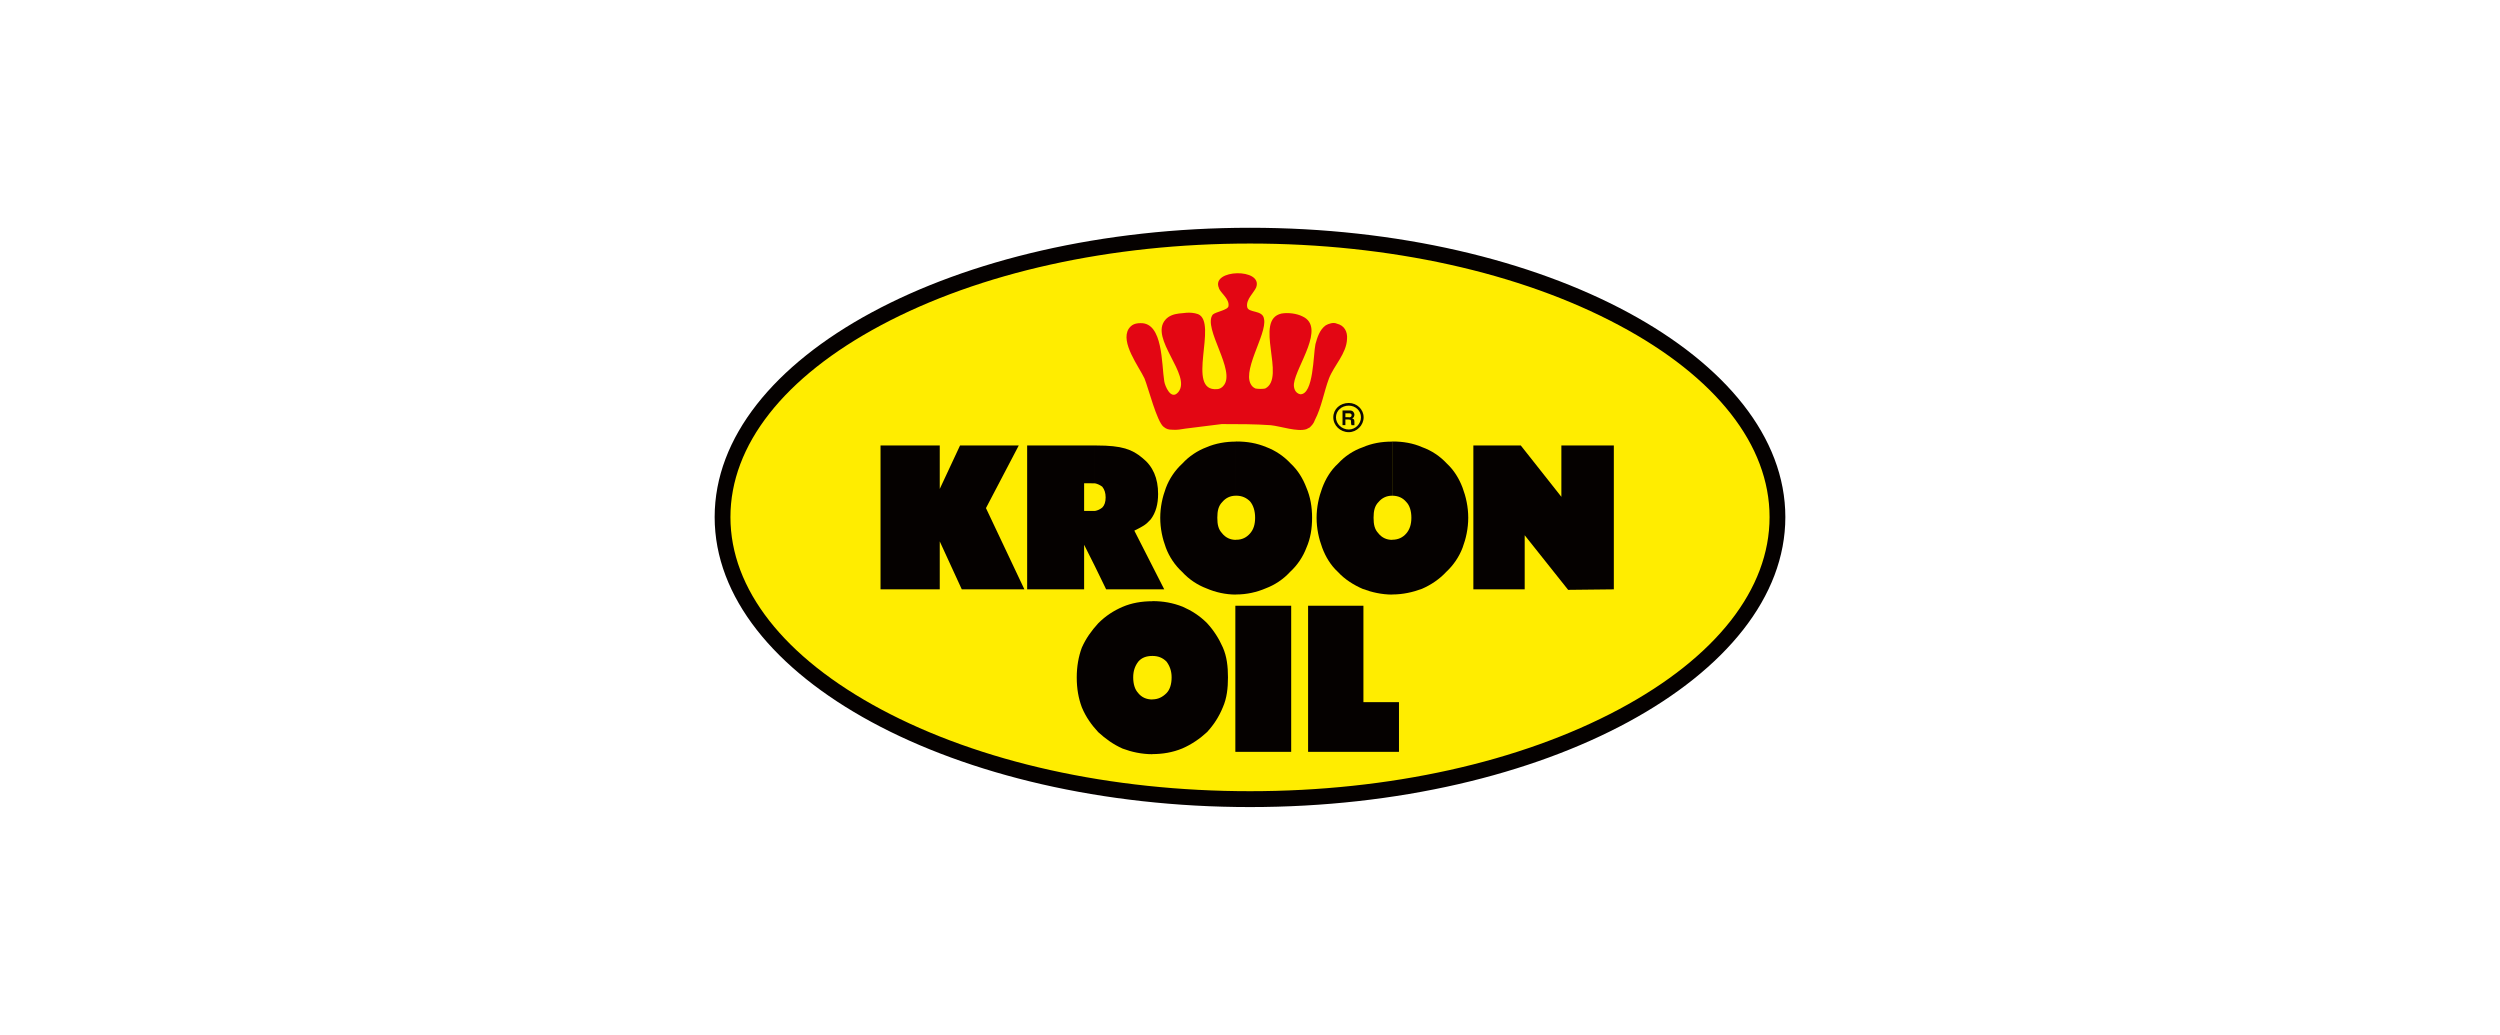
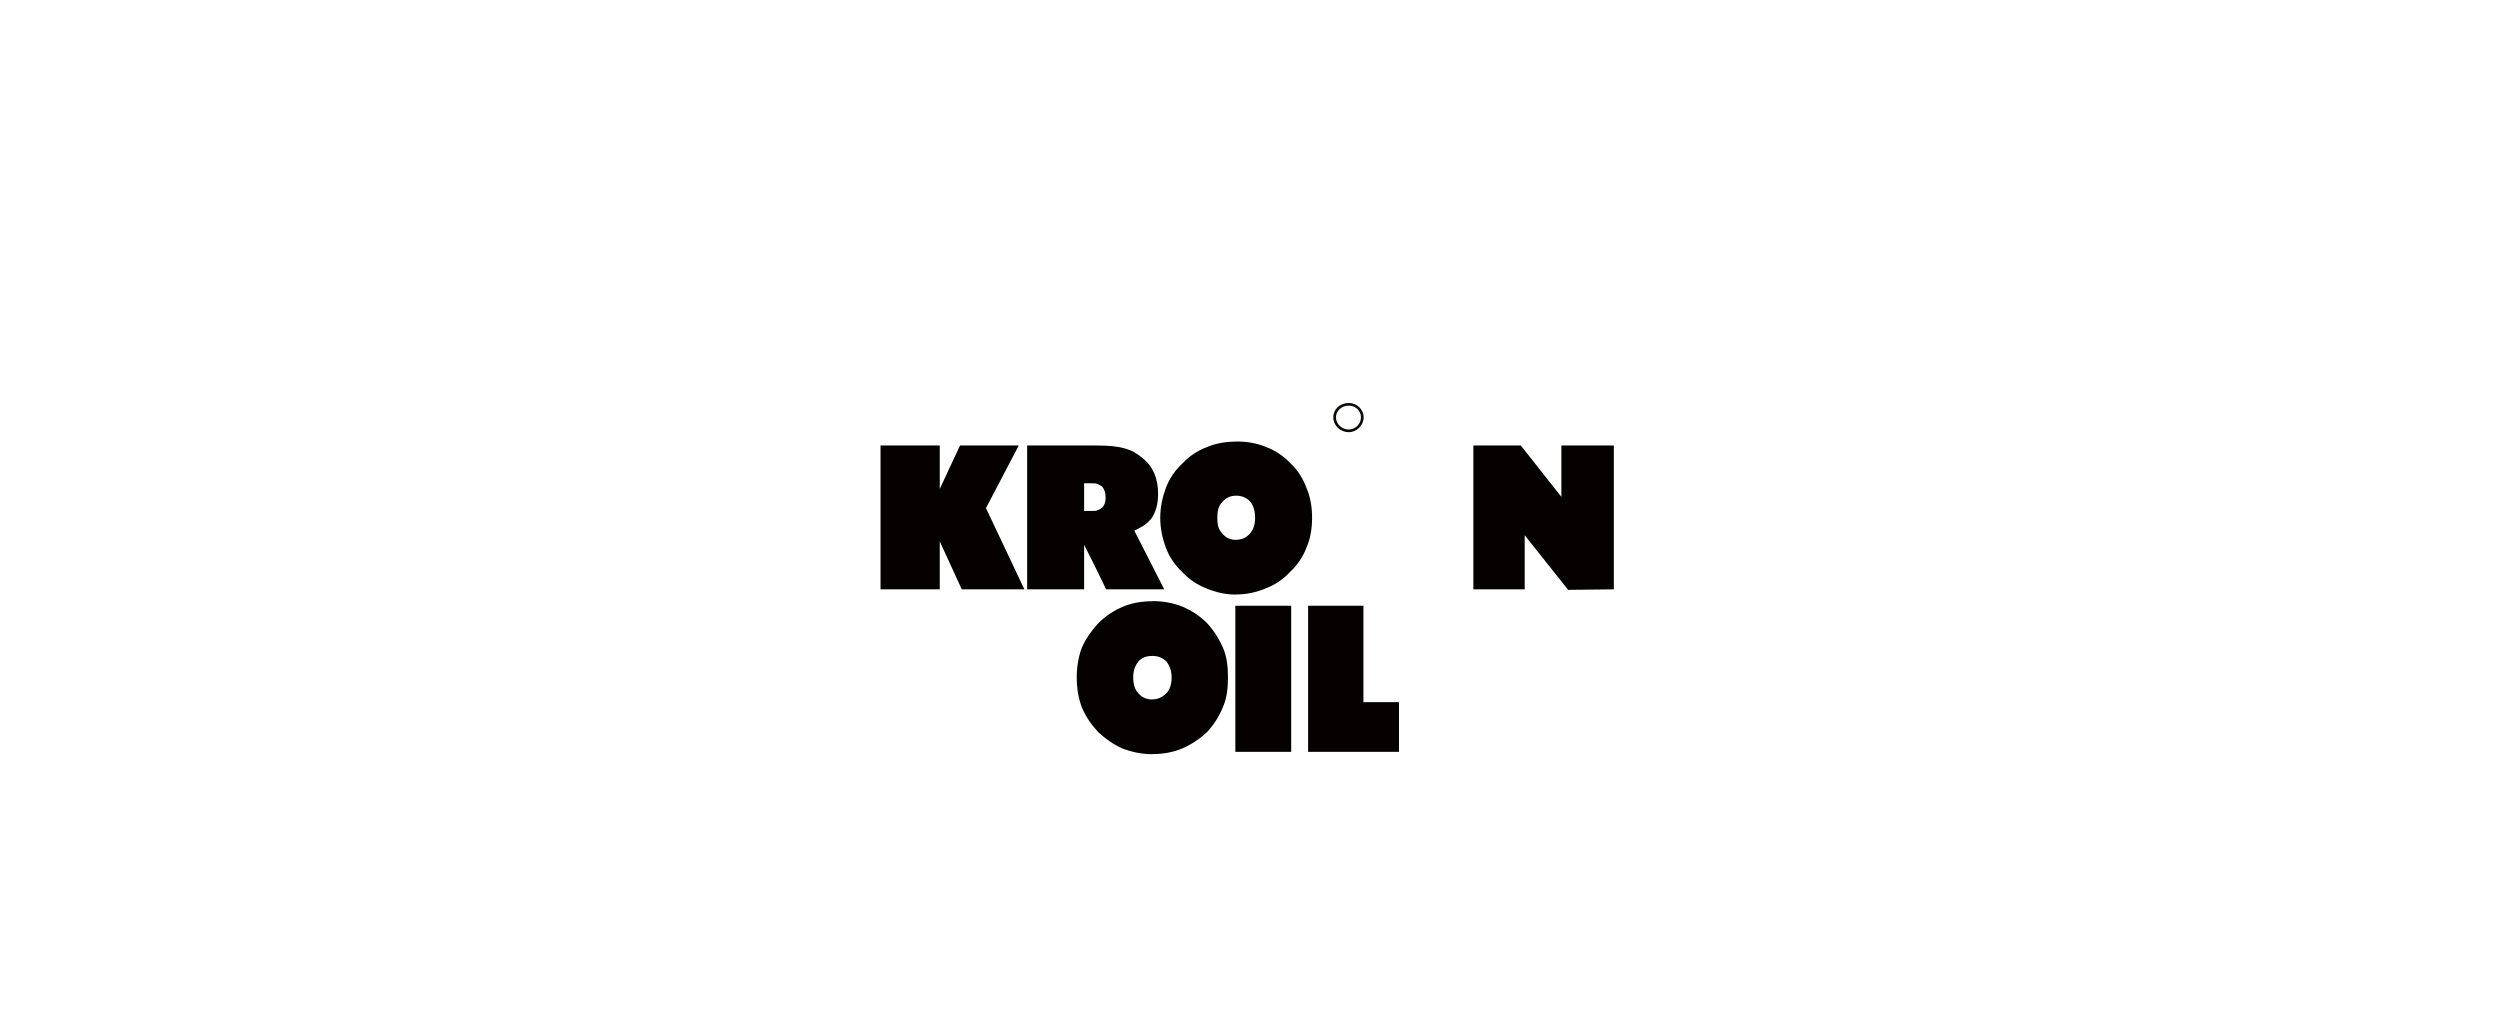
<svg xmlns="http://www.w3.org/2000/svg" id="Laag_1" data-name="Laag 1" viewBox="0 0 244 101">
  <defs>
    <style>
      .cls-1 {
        fill: #ffed00;
      }

      .cls-2 {
        fill: #e30613;
      }

      .cls-3 {
        fill: #050100;
      }

      .cls-4 {
        fill: #0d0803;
      }
    </style>
  </defs>
  <g>
-     <path class="cls-1" d="M122,23c28.36,0,51.48,12.33,51.48,27.47s-23.12,27.53-51.48,27.53-51.48-12.39-51.48-27.53,23.12-27.47,51.48-27.47h0Z" />
-     <path class="cls-3" d="M122,78.77c-28.81,0-52.25-12.69-52.25-28.3s23.44-28.24,52.25-28.24,52.25,12.67,52.25,28.24-23.44,28.3-52.25,28.3ZM122,23.77c-13.59,0-26.38,2.83-36.01,7.97-9.48,5.06-14.7,11.71-14.7,18.73s5.22,13.69,14.7,18.76c9.64,5.16,22.42,7.99,36.01,7.99s26.37-2.84,36.01-7.99c9.48-5.07,14.7-11.73,14.7-18.76s-5.22-13.68-14.7-18.73c-9.63-5.14-22.42-7.97-36.01-7.97Z" />
-   </g>
-   <path class="cls-2" d="M118.97,28.12c-.83-1.87,4.35-1.98,3.63-.06-.22.5-.99,1.16-.88,1.87.06.66,1.54.27,1.65,1.21.33,1.49-2.42,5.34-1.1,6.61.05.06.16.11.27.17.28.05.72.05.94,0,2.09-1.05-1.16-6.72,1.6-7.32.66-.11,1.49,0,2.04.28,2.31,1.05-.61,4.84-.83,6.55-.05.44.11.94.61,1.05,1.32.05,1.27-3.91,1.49-4.9.17-.61.39-1.38.99-1.82.28-.17.77-.33,1.1-.17.72.17,1.05.77.99,1.49-.05,1.43-1.27,2.59-1.76,3.85-.5,1.32-.72,2.81-1.38,4.07-.11.33-.28.5-.5.72-.11.06-.22.11-.33.17-.88.28-2.48-.28-3.47-.39-1.54-.11-3.19-.11-4.79-.11-1.21.16-2.31.28-3.52.44-.44.06-.83.16-1.32.11-.33,0-.55-.05-.83-.28-.66-.5-1.49-3.8-1.87-4.73-.55-1.16-2.37-3.52-1.54-4.84.27-.39.6-.55,1.16-.55,2.2-.06,2.04,4.02,2.31,5.67.06.44.66,1.93,1.38,1.05,1.32-1.65-2.86-5.23-1.27-7.05.33-.39.83-.55,1.32-.61.33,0,1.05-.22,1.87.06,1.98.83-1.27,7.6,1.87,7.32.22,0,.49-.16.61-.33,1.27-1.43-2.04-5.62-1.05-6.94.28-.28,1.49-.44,1.54-.83.11-.72-.77-1.27-.94-1.76Z" />
+     </g>
+   <path class="cls-2" d="M118.97,28.12Z" />
  <rect class="cls-3" x="120.57" y="59.12" width="5.45" height="14.26" />
  <polygon class="cls-3" points="127.67 73.38 127.67 59.12 133.07 59.12 133.07 68.53 136.54 68.53 136.54 73.38 127.67 73.38" />
  <polygon class="cls-3" points="85.94 57.52 85.94 43.48 91.72 43.48 91.72 47.72 93.7 43.48 99.43 43.48 96.23 49.59 99.98 57.52 93.87 57.52 91.72 52.84 91.72 57.52 85.94 57.52" />
  <path class="cls-3" d="M106.86,47.17c.28.06.5.17.72.33.22.28.33.61.33,1.05s-.11.77-.33.99c-.22.17-.44.28-.72.33v5.39l1.1,2.26h5.67l-2.92-5.73c.88-.44,1.1-.55,1.6-1.1.5-.66.72-1.49.72-2.48,0-1.54-.5-2.7-1.54-3.52-.99-.83-1.98-1.21-4.46-1.21h-.17v3.69ZM106.53,47.17h.33v-3.69h-6.61v14.04h5.56v-4.35l1.05,2.09v-5.39h-1.05v-2.7h.72Z" />
  <polygon class="cls-3" points="143.8 57.52 143.8 43.48 148.43 43.48 152.39 48.49 152.39 43.48 157.51 43.48 157.51 57.52 153.05 57.57 148.81 52.24 148.81 57.52 143.8 57.52" />
  <path class="cls-3" d="M120.62,48.38h.06c.55,0,.99.22,1.32.55.33.39.5.94.5,1.6s-.16,1.16-.5,1.54c-.33.38-.77.61-1.32.61h-.06v5.34h.06c.99,0,1.98-.22,2.86-.6.88-.33,1.71-.88,2.37-1.6.72-.66,1.27-1.49,1.6-2.37.39-.88.55-1.87.55-2.92s-.17-2.04-.55-2.92c-.33-.88-.83-1.71-1.54-2.37-.66-.71-1.49-1.27-2.37-1.6-.94-.39-1.87-.55-2.92-.55h-.06v5.28ZM119.3,52.07c-.39-.39-.49-.88-.49-1.54s.11-1.16.49-1.54c.33-.39.77-.61,1.32-.61v-5.28c-.99,0-1.98.17-2.86.55-.88.33-1.71.88-2.37,1.6-.72.66-1.27,1.49-1.6,2.37-.33.88-.55,1.87-.55,2.92s.22,2.04.55,2.92c.33.88.88,1.71,1.6,2.37.66.72,1.49,1.27,2.37,1.6.88.38,1.87.6,2.86.6v-5.34c-.55,0-.99-.22-1.32-.61Z" />
-   <path class="cls-3" d="M135.87,48.38c.61,0,1.05.22,1.38.61.33.33.5.88.5,1.54s-.17,1.16-.5,1.54c-.33.38-.77.61-1.38.61v5.34h.05c.99,0,1.98-.22,2.86-.55.88-.38,1.71-.94,2.37-1.65.71-.66,1.27-1.49,1.6-2.37.33-.88.55-1.87.55-2.92s-.22-2.04-.55-2.92c-.33-.88-.83-1.71-1.54-2.37-.66-.71-1.49-1.27-2.42-1.6-.88-.39-1.87-.55-2.86-.55h-.05v5.28ZM134.55,52.07c-.39-.39-.49-.88-.49-1.54s.11-1.16.49-1.54c.33-.39.77-.61,1.32-.61h0v-5.28c-1.05,0-1.98.17-2.86.55-.94.33-1.76.88-2.42,1.6-.72.66-1.21,1.49-1.54,2.37-.33.88-.55,1.87-.55,2.92s.22,2.04.55,2.92c.33.88.82,1.71,1.54,2.37.66.72,1.54,1.27,2.42,1.65.88.33,1.87.55,2.86.55v-5.34h0c-.55,0-.99-.22-1.32-.61Z" />
  <path class="cls-3" d="M112.47,64.02h0c.55,0,.99.16,1.38.55.33.44.5.94.5,1.54,0,.66-.17,1.21-.5,1.54-.39.39-.83.61-1.38.61h0v5.34h0c.99,0,1.98-.16,2.92-.55.88-.38,1.71-.94,2.42-1.6.66-.72,1.16-1.49,1.54-2.42.39-.88.5-1.87.5-2.92s-.11-2.04-.5-2.92c-.39-.88-.88-1.65-1.54-2.37-.72-.72-1.49-1.21-2.37-1.6-.99-.39-1.93-.55-2.97-.55h0v5.34ZM111.1,67.65c-.33-.33-.5-.88-.5-1.54,0-.6.16-1.1.5-1.54.33-.38.77-.55,1.38-.55v-5.34c-1.05,0-2.04.17-2.92.55-.88.38-1.65.88-2.37,1.6-.66.72-1.21,1.49-1.6,2.37-.33.88-.5,1.87-.5,2.92,0,1.1.17,2.04.5,2.92.39.94.94,1.71,1.6,2.42.72.66,1.49,1.21,2.37,1.6.88.33,1.87.55,2.92.55v-5.34c-.61,0-1.05-.22-1.38-.61Z" />
  <path class="cls-4" d="M131.64,42.18c-.83,0-1.51-.65-1.51-1.45s.66-1.4,1.51-1.4c.8,0,1.45.63,1.45,1.4s-.66,1.45-1.45,1.45ZM131.64,39.59c-.7,0-1.25.5-1.25,1.14s.56,1.19,1.25,1.19c.65,0,1.19-.55,1.19-1.19s-.53-1.14-1.19-1.14Z" />
-   <path class="cls-4" d="M131.64,40.34h.06c.16,0,.22.11.22.17,0,.17-.11.22-.22.22h-.06v.22c.22,0,.22.05.22.28q0,.17.05.27h.28v-.33c0-.22-.06-.28-.22-.33.16-.06.22-.22.22-.39,0-.05-.06-.39-.44-.39h-.11v.28ZM131.31,40.73v-.39h.33v-.28h-.61v1.43h.28v-.55h.33v-.22h-.33Z" />
</svg>